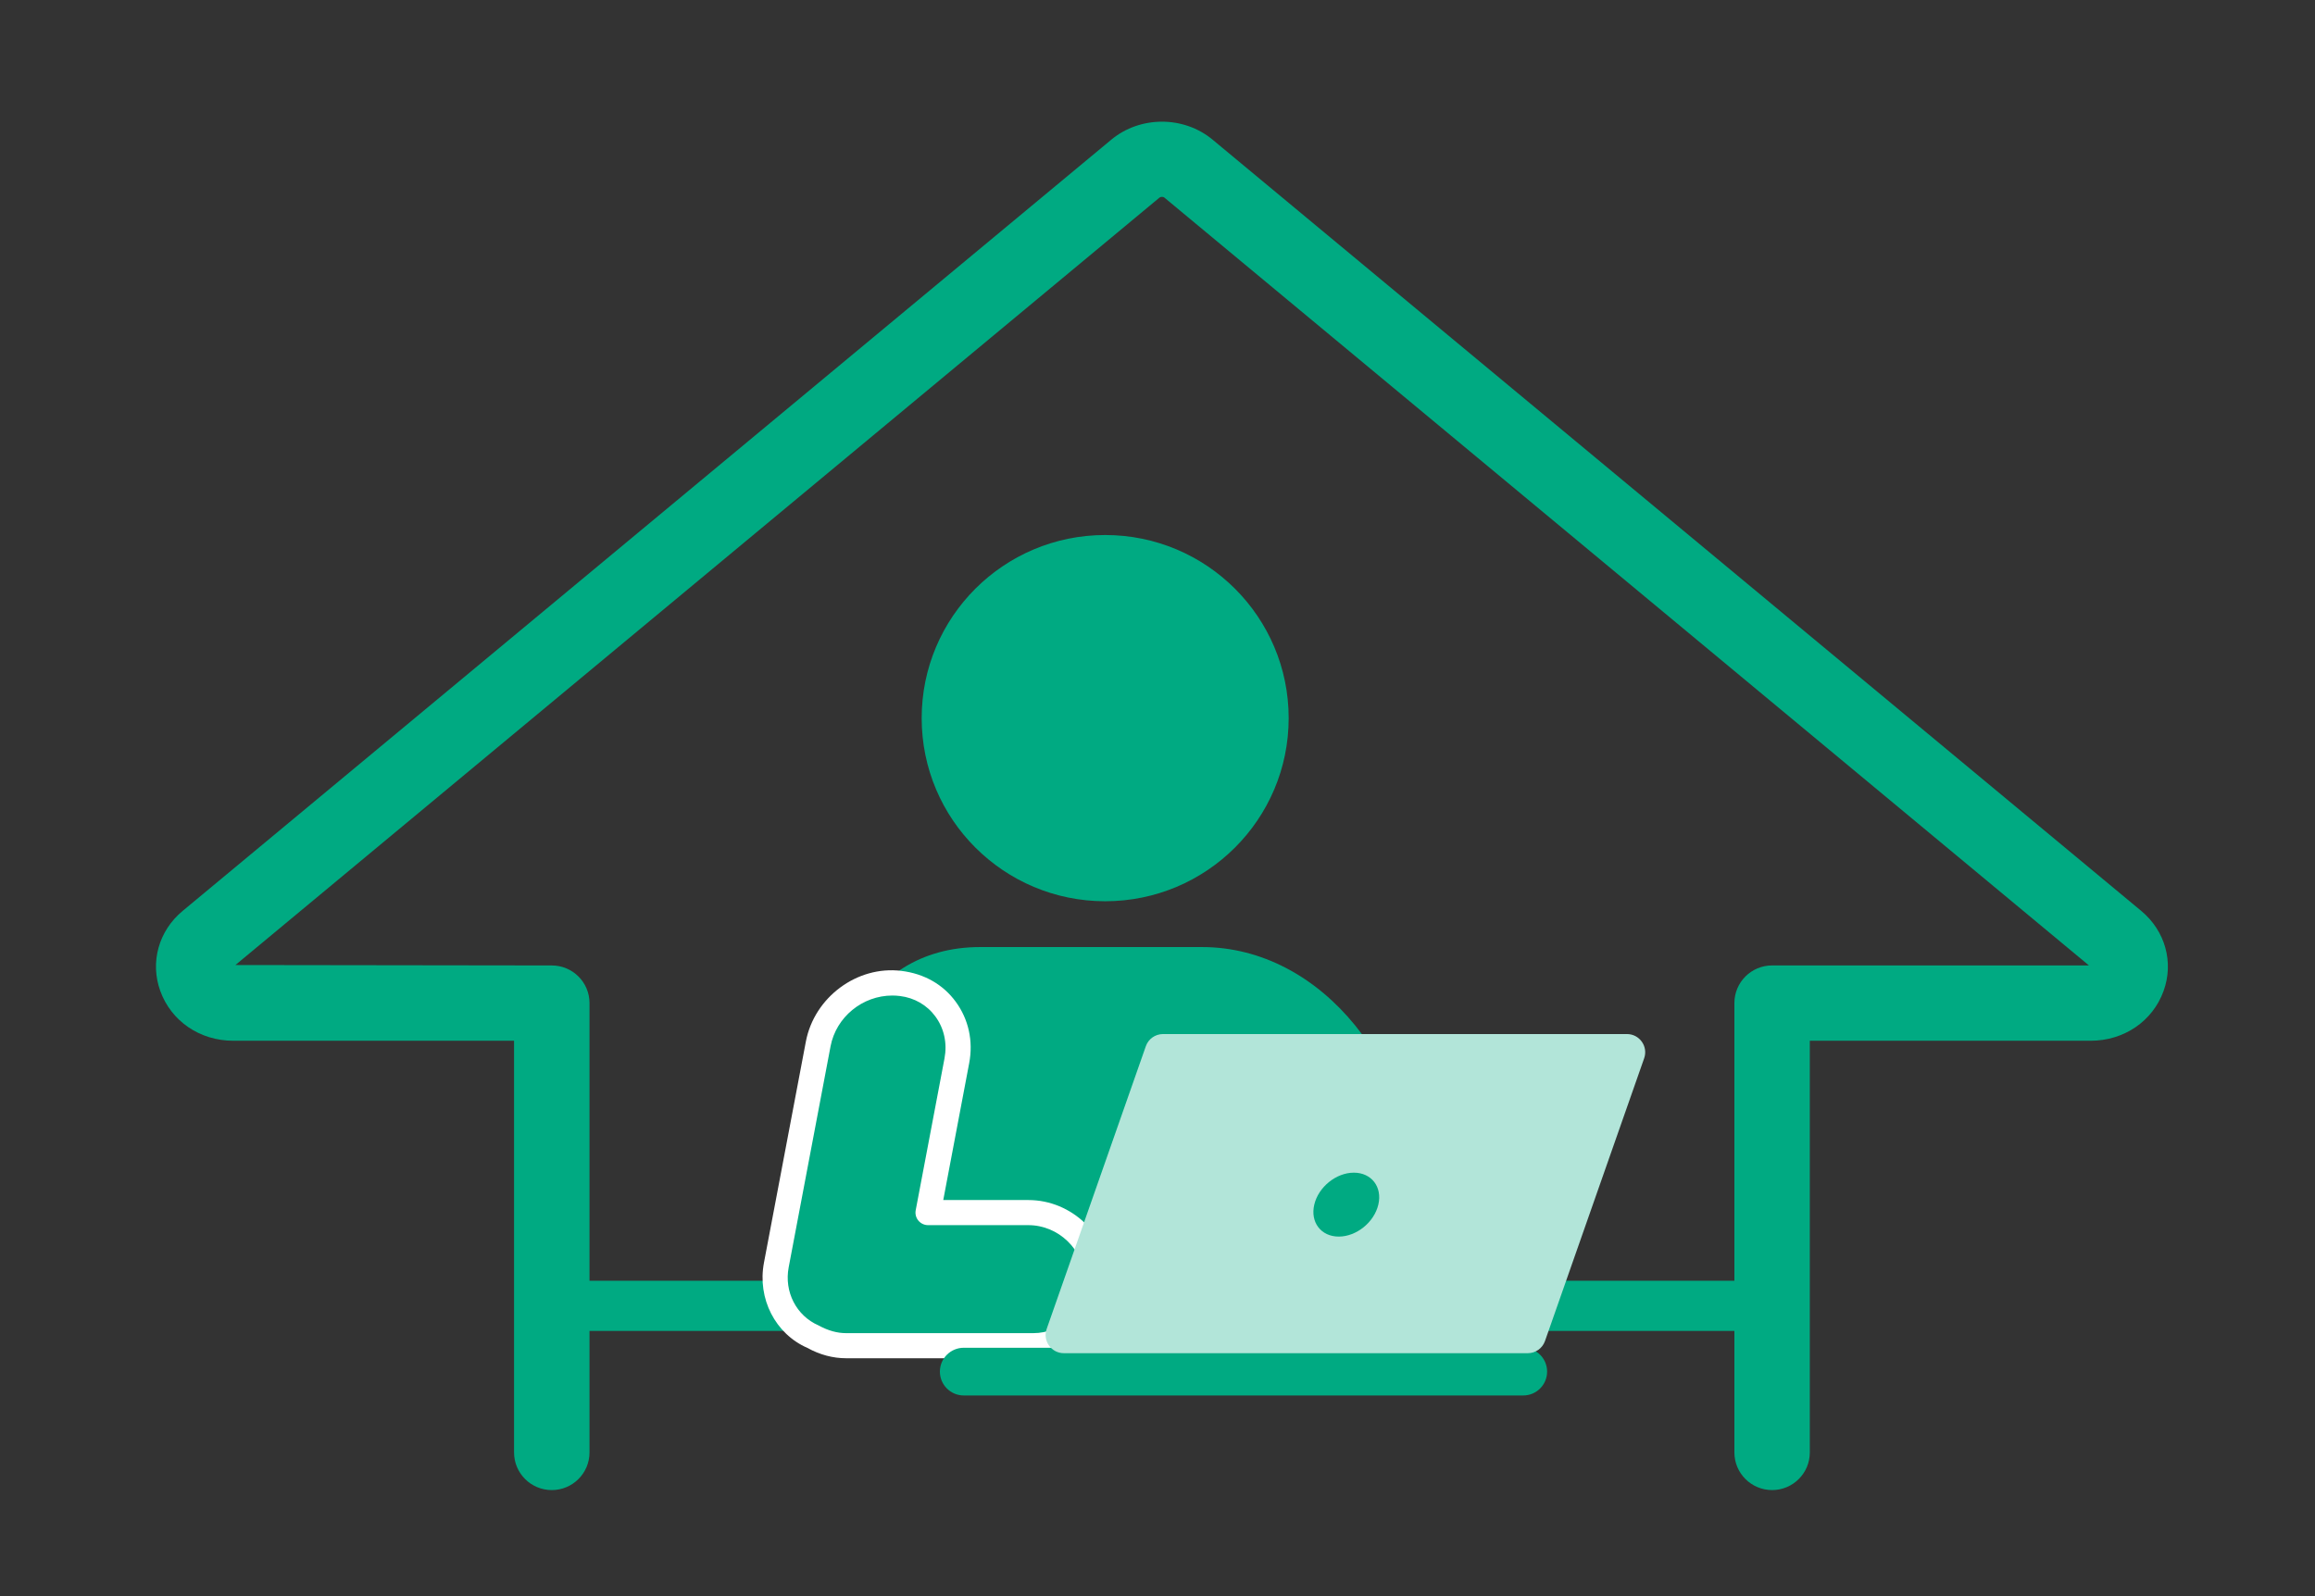
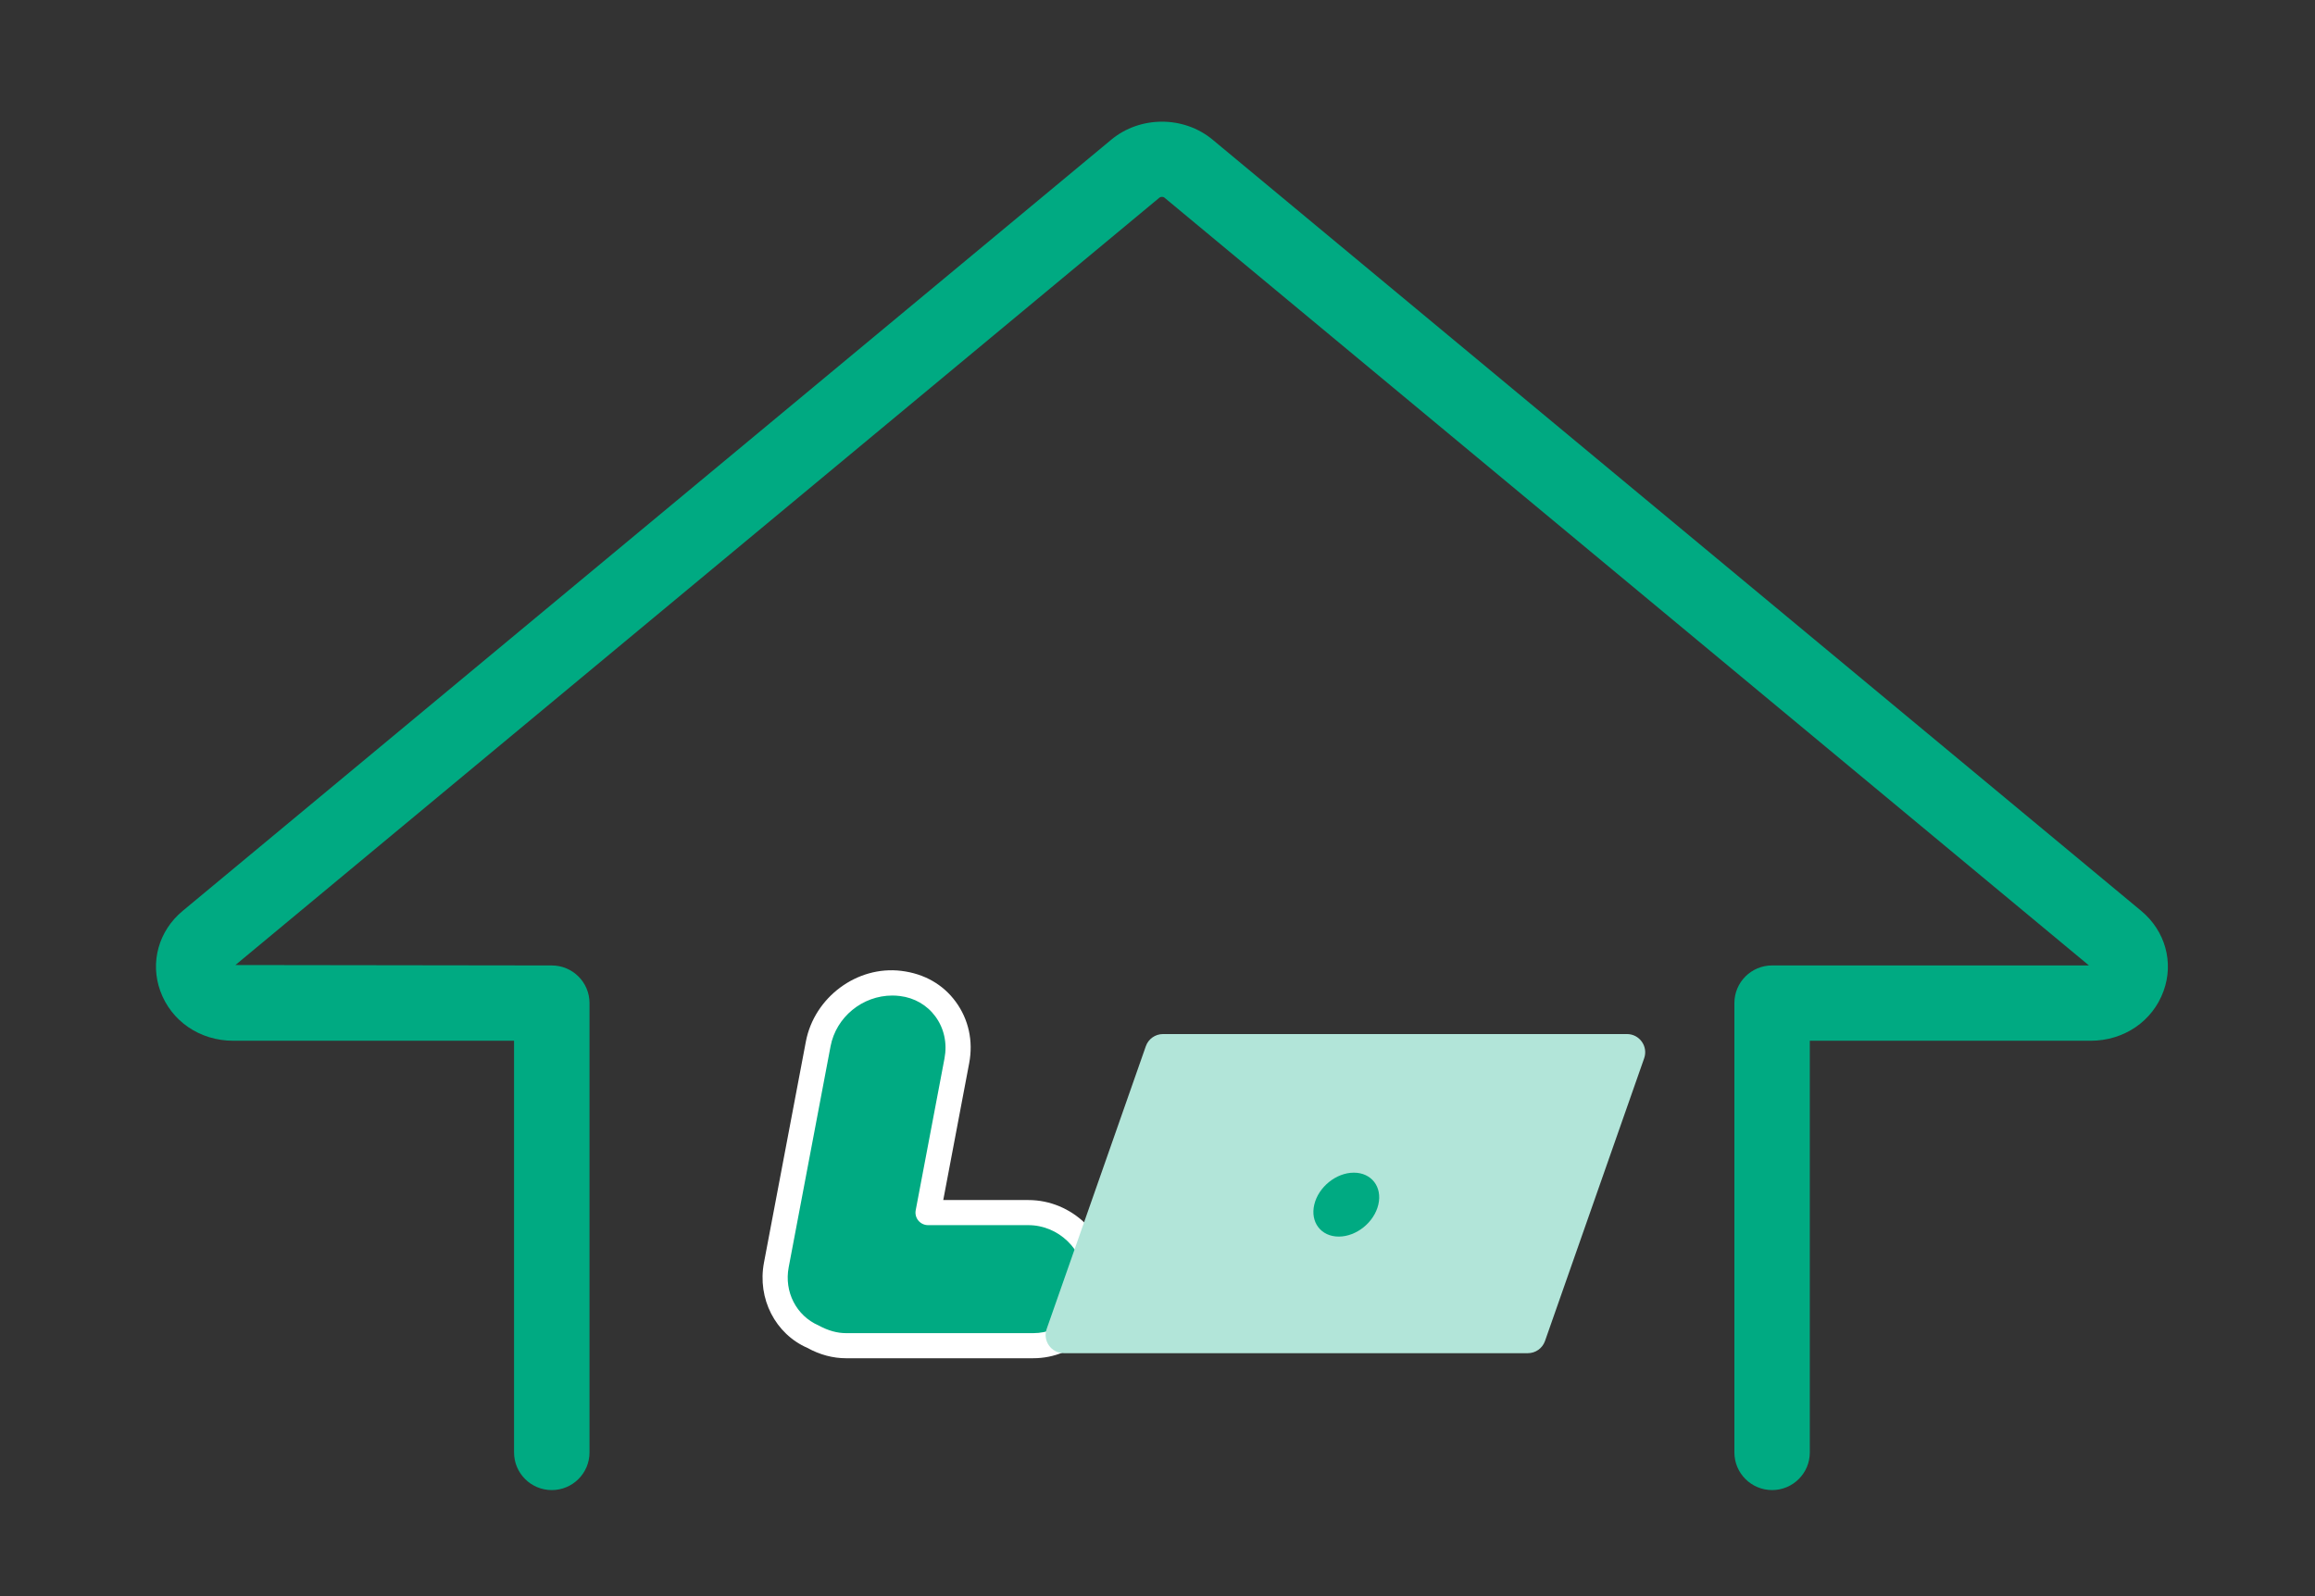
<svg xmlns="http://www.w3.org/2000/svg" width="174" height="120" viewBox="0 0 174 120" fill="none">
  <rect x="0" y="0" width="174" height="120" fill="#333333" stroke="none" />
-   <path d="M131.96 100.063H43.543C42.498 100.063 41.652 99.219 41.652 98.176C41.652 97.133 42.498 96.289 43.543 96.289H131.96C133.005 96.289 133.851 97.133 133.851 98.176C133.851 99.219 133.005 100.063 131.96 100.063Z" fill="#00AA82" />
-   <path d="M83.067 67.758C90.684 67.758 96.859 61.595 96.859 53.991C96.859 46.388 90.684 40.224 83.067 40.224C75.45 40.224 69.275 46.388 69.275 53.991C69.275 61.595 75.45 67.758 83.067 67.758Z" fill="#00AA82" />
-   <path d="M106.63 98.737V91.228C106.63 80.213 99.305 71.202 90.352 71.202H73.665C64.711 71.202 60.745 80.213 62.457 90.271V97.78L106.63 98.737Z" fill="#00AA82" />
  <path d="M77.163 91.166H69.623L72.201 79.75C72.845 76.901 71.065 74.288 68.246 73.945L68.123 73.931C65.304 73.587 62.47 75.638 61.827 78.488L58.074 95.104C57.543 97.457 58.677 99.626 60.67 100.512C61.395 100.92 62.218 101.173 63.105 101.173H77.163C79.92 101.173 82.175 98.922 82.175 96.17C82.175 93.418 79.92 91.166 77.163 91.166Z" fill="#00AA82" />
-   <path d="M77.296 91.165H69.756L71.919 79.75C72.459 76.9 70.584 74.288 67.753 73.945L67.629 73.93C64.798 73.587 62.039 75.638 61.498 78.488L58.35 95.103C57.905 97.456 59.118 99.625 61.144 100.512C61.884 100.92 62.716 101.173 63.603 101.173H77.661C80.418 101.173 82.592 98.921 82.492 96.169C82.391 93.418 80.054 91.165 77.296 91.165Z" fill="#00AA82" />
+   <path d="M77.296 91.165H69.756L71.919 79.75C72.459 76.9 70.584 74.288 67.753 73.945L67.629 73.93C64.798 73.587 62.039 75.638 61.498 78.488C57.905 97.456 59.118 99.625 61.144 100.512C61.884 100.92 62.716 101.173 63.603 101.173H77.661C80.418 101.173 82.592 98.921 82.492 96.169C82.391 93.418 80.054 91.165 77.296 91.165Z" fill="#00AA82" />
  <path d="M77.66 102.116H63.602C62.605 102.116 61.624 101.855 60.687 101.339C58.283 100.29 56.908 97.639 57.421 94.929L60.569 78.313C61.2 74.976 64.421 72.583 67.743 72.992C69.48 73.203 70.889 74.022 71.834 75.312C72.802 76.631 73.161 78.269 72.847 79.925L70.897 90.222H77.297C80.563 90.222 83.317 92.874 83.436 96.134C83.493 97.724 82.922 99.223 81.827 100.357C80.733 101.49 79.251 102.115 77.661 102.115L77.66 102.116ZM67.071 74.846C64.821 74.846 62.843 76.467 62.426 78.664L59.279 95.278C58.929 97.12 59.852 98.917 61.523 99.648C62.254 100.046 62.928 100.229 63.602 100.229H77.66C78.735 100.229 79.729 99.81 80.466 99.049C81.2 98.287 81.584 97.277 81.544 96.204C81.462 93.946 79.557 92.109 77.296 92.109H69.755C69.475 92.109 69.207 91.984 69.027 91.767C68.847 91.551 68.774 91.266 68.826 90.99L70.99 79.575C71.205 78.438 70.963 77.318 70.31 76.426C69.677 75.561 68.727 75.013 67.638 74.882C67.448 74.858 67.259 74.846 67.071 74.846Z" fill="white" />
-   <path d="M114.487 101.327H72.441C71.448 101.327 70.644 102.13 70.644 103.121C70.644 104.111 71.448 104.914 72.441 104.914H114.487C115.48 104.914 116.284 104.111 116.284 103.121C116.284 102.13 115.48 101.327 114.487 101.327Z" fill="#00AA82" />
  <path d="M114.831 101.736H79.962C79.018 101.736 78.356 100.805 78.669 99.915L86.123 78.657C86.315 78.108 86.834 77.742 87.416 77.742H122.285C123.229 77.742 123.891 78.672 123.579 79.562L116.125 100.82C115.933 101.369 115.414 101.736 114.831 101.736Z" fill="#B2E5D9" />
  <path d="M103.598 90.567C103.286 91.893 101.954 92.969 100.624 92.969C99.293 92.969 98.47 91.893 98.783 90.567C99.097 89.24 100.427 88.164 101.758 88.164C103.088 88.164 103.912 89.24 103.598 90.567Z" fill="#00AA82" />
  <path d="M133.196 112.026C131.63 112.026 130.36 110.759 130.36 109.195V75.414C130.36 73.85 131.63 72.583 133.196 72.583H157.009L87.511 14.851C87.434 14.784 87.238 14.785 87.156 14.851L17.693 72.553L41.473 72.585C43.038 72.585 44.309 73.851 44.309 75.415V109.196C44.309 110.76 43.038 112.027 41.473 112.027C39.907 112.027 38.637 110.76 38.637 109.196V78.246H17.534C15.023 78.246 12.871 76.778 12.048 74.505C11.265 72.345 11.924 69.981 13.73 68.483L83.529 10.499C85.699 8.7 88.97 8.697 91.138 10.499L160.939 68.483C162.742 69.981 163.402 72.345 162.618 74.506C161.797 76.779 159.642 78.246 157.133 78.246H136.029V109.196C136.029 110.76 134.759 112.027 133.194 112.027L133.196 112.026Z" fill="#00AA82" />
</svg>